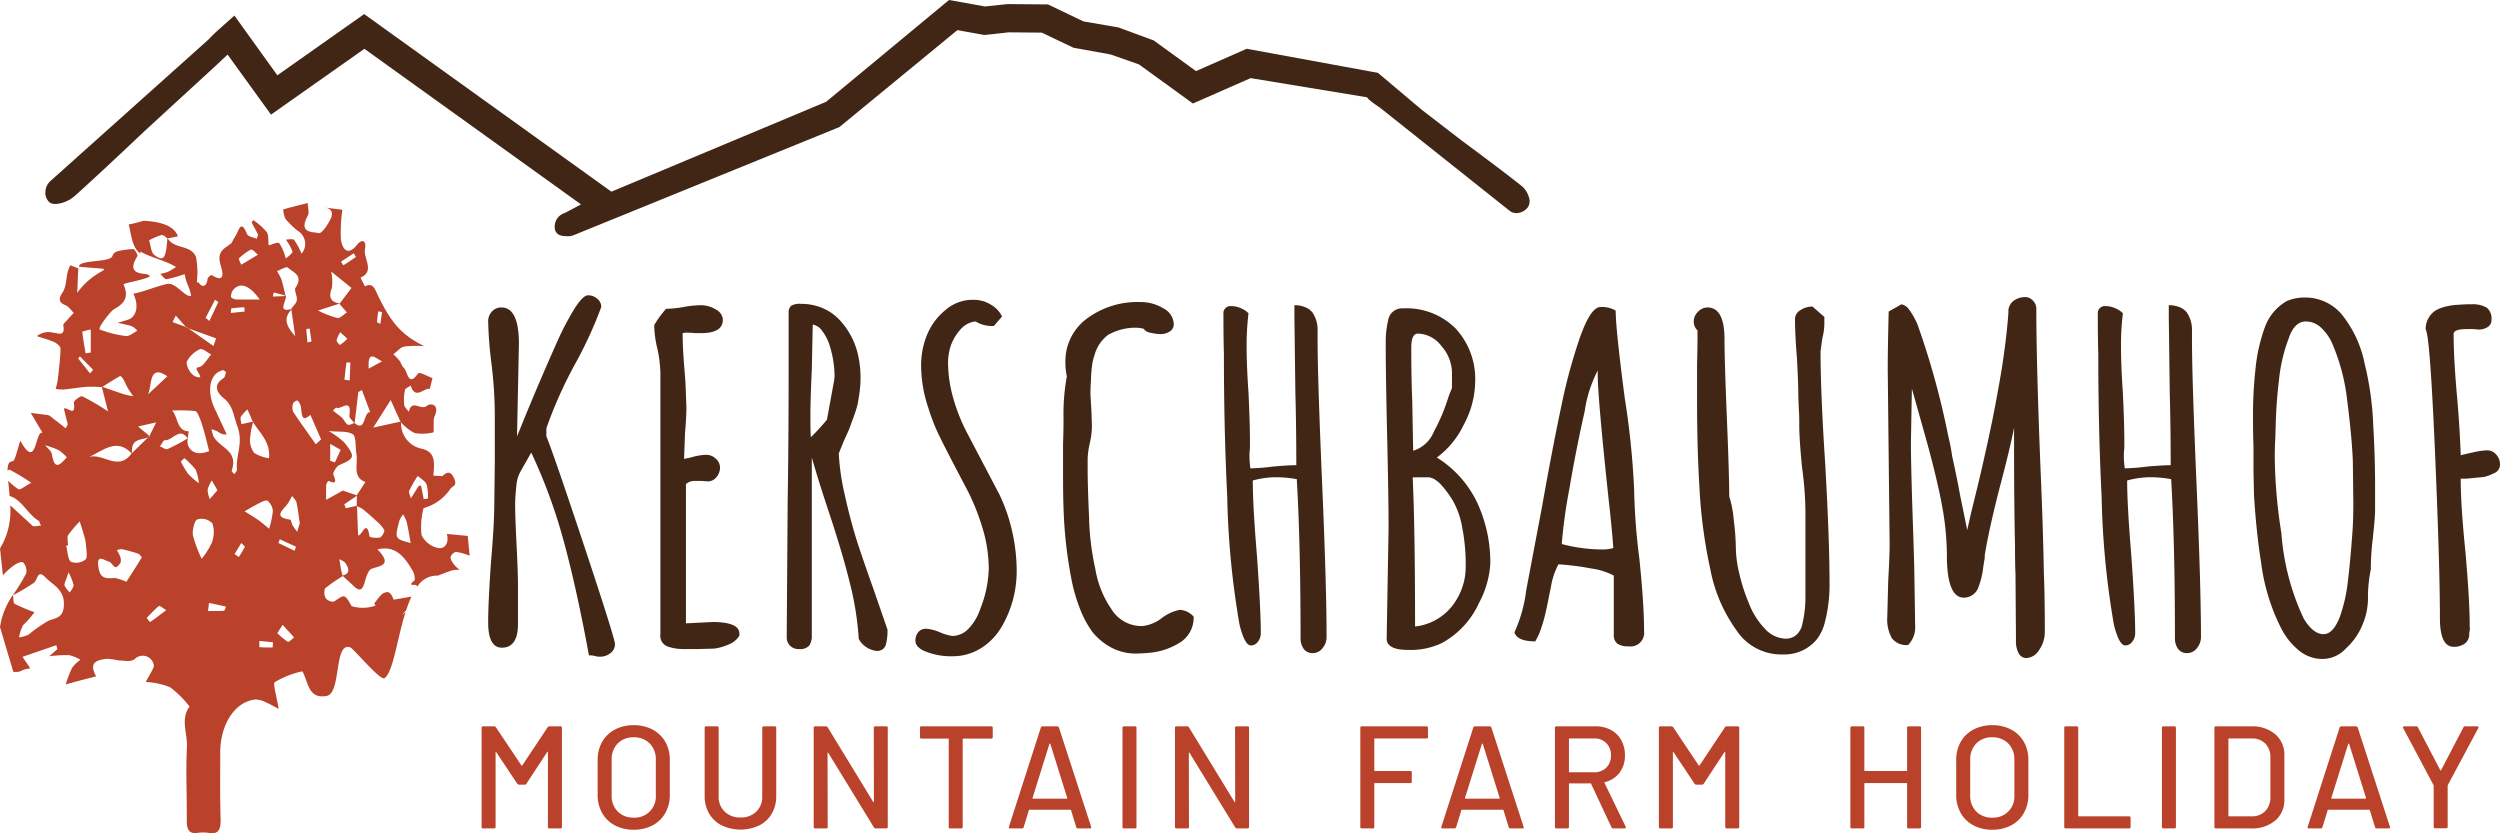
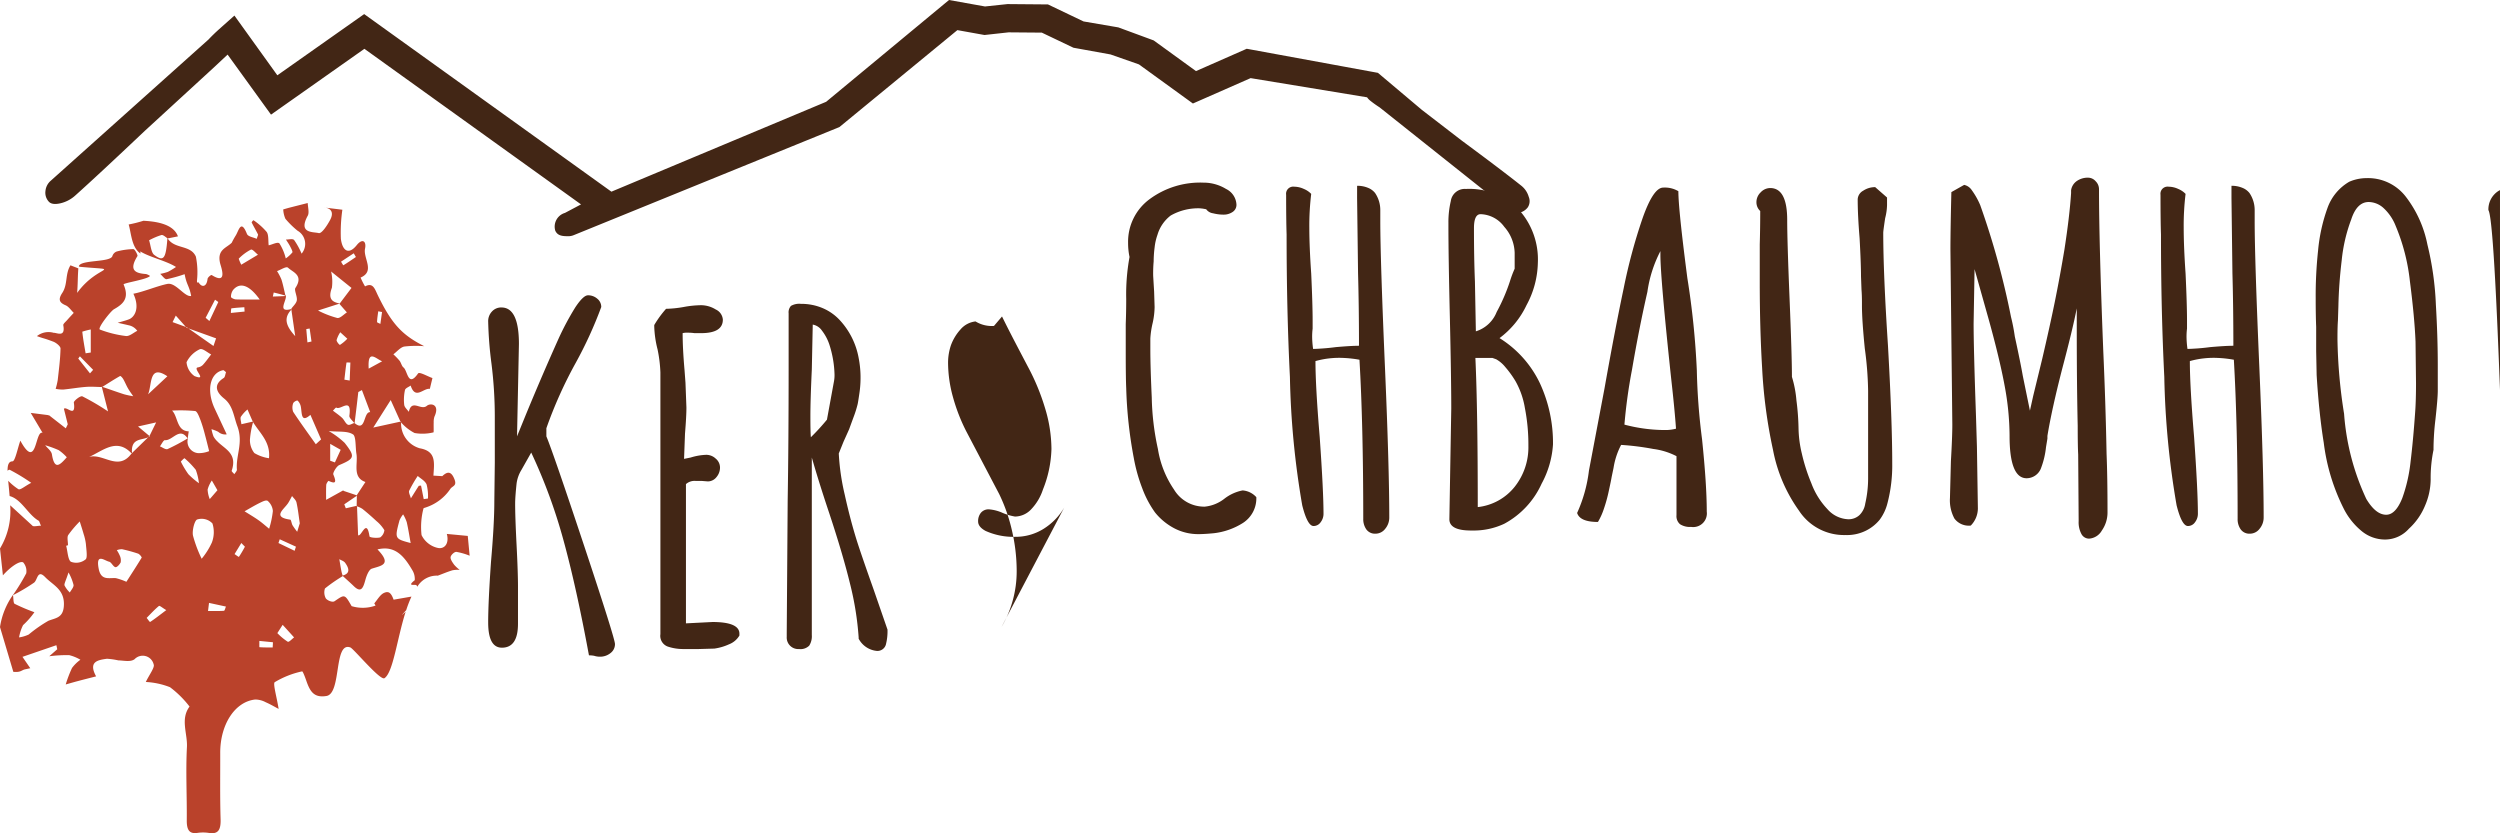
<svg xmlns="http://www.w3.org/2000/svg" id="Ebene_1" data-name="Ebene 1" viewBox="0 0 188.625 62.865">
  <defs>
    <clipPath id="clip-path" transform="translate(-0.97 -0.265)">
      <rect x="0.97" y="0.265" width="188.624" height="62.866" fill="none" />
    </clipPath>
  </defs>
  <g clip-path="url(#clip-path)">
-     <path d="M43.258,62.769a.097.097,0,0,0,.11-.11v-7.48a.097.097,0,0,0-.11-.11h-.836a.165.165,0,0,0-.132.066l-1.914,2.882a.049.049,0,0,1-.033.011.045.045,0,0,1-.033-.011l-1.925-2.882a.15.15,0,0,0-.132-.066h-.836a.097.097,0,0,0-.11.11v7.48a.097.097,0,0,0,.11.11h.836a.097.097,0,0,0,.11-.11v-5.61a.044.044,0,0,1,.022-.044c.014-.008.025,0,.033.022l1.584,2.376a.165.165,0,0,0,.132.066h.418a.15.15,0,0,0,.132-.066l1.573-2.398c.007-.022.018-.03.033-.022a.045.045,0,0,1,.022.043v5.633a.097.097,0,0,0,.11.11Zm7.194-2.497a1.587,1.587,0,0,1-1.672,1.683,1.618,1.618,0,0,1-1.205-.462,1.663,1.663,0,0,1-.456-1.221v-2.673a1.697,1.697,0,0,1,.456-1.238,1.606,1.606,0,0,1,1.205-.467,1.625,1.625,0,0,1,1.21.467,1.685,1.685,0,0,1,.462,1.238Zm.715,1.336a2.745,2.745,0,0,0,.341-1.38v-2.618a2.715,2.715,0,0,0-.341-1.375,2.378,2.378,0,0,0-.957-.924,2.986,2.986,0,0,0-1.43-.33,2.955,2.955,0,0,0-1.419.33,2.366,2.366,0,0,0-.957.924,2.705,2.705,0,0,0-.341,1.375v2.618a2.737,2.737,0,0,0,.341,1.38,2.355,2.355,0,0,0,.957.93,2.955,2.955,0,0,0,1.419.33,2.997,2.997,0,0,0,1.43-.33,2.367,2.367,0,0,0,.957-.93m8.035.044a2.586,2.586,0,0,0,.335-1.325v-5.148a.097.097,0,0,0-.11-.11h-.836a.097.097,0,0,0-.11.11v5.17a1.538,1.538,0,0,1-.451,1.155,1.628,1.628,0,0,1-1.188.44,1.648,1.648,0,0,1-1.193-.44,1.539,1.539,0,0,1-.457-1.155v-5.17a.096.096,0,0,0-.109-.11h-.837a.097.097,0,0,0-.11.11v5.148a2.56,2.56,0,0,0,.341,1.325,2.306,2.306,0,0,0,.952.891,3.339,3.339,0,0,0,2.827,0,2.267,2.267,0,0,0,.946-.891m8.75,1.007v-7.48a.097.097,0,0,0-.11-.11h-.836a.097.097,0,0,0-.11.11l.011,5.577c0,.022-.007.035-.021.038-.015.004-.026-.005-.034-.027l-3.431-5.621a.159.159,0,0,0-.132-.077h-.815a.097.097,0,0,0-.11.11v7.48a.098.098,0,0,0,.11.11h.837a.097.097,0,0,0,.109-.11l-.011-5.577c0-.022.008-.035.022-.039.015-.003.026.006.034.028l3.442,5.621a.162.162,0,0,0,.133.077h.803a.096.096,0,0,0,.109-.11m7.81-6.666a.098.098,0,0,0,.11-.11v-.704a.097.097,0,0,0-.11-.11h-5.269a.097.097,0,0,0-.11.11v.704a.097.097,0,0,0,.11.11h2.013a.039.039,0,0,1,.044.044v6.622a.097.097,0,0,0,.11.11h.836a.097.097,0,0,0,.11-.11v-6.622a.039.039,0,0,1,.044-.044Zm5.731,4.477a.03.03,0,0,1-.005.038.054.054,0,0,1-.039.017h-2.53a.053.053,0,0,1-.038-.017.03.03,0,0,1-.006-.038l1.276-4.081a.035.035,0,0,1,.033-.022.034.034,0,0,1,.033.022Zm1.716,2.299c.066,0,.099-.026.099-.077l-.011-.044-2.431-7.492a.128.128,0,0,0-.132-.087h-1.1a.128.128,0,0,0-.132.088l-2.409,7.491c-.022.08.008.121.088.121h.891a.129.129,0,0,0,.132-.088l.396-1.287a.043.043,0,0,1,.044-.033h3.091a.042.042,0,0,1,.044.033l.396,1.287a.129.129,0,0,0,.132.088Zm3.509-.11v-7.48a.097.097,0,0,0-.11-.11h-.836a.097.097,0,0,0-.11.11v7.48a.097.097,0,0,0,.11.11h.836a.097.097,0,0,0,.11-.11m8.492,0v-7.48a.097.097,0,0,0-.11-.11h-.836a.097.097,0,0,0-.11.11l.011,5.577c0,.022-.007.035-.022.038q-.022.006-.033-.027l-3.432-5.621a.159.159,0,0,0-.132-.077h-.814a.097.097,0,0,0-.11.11v7.48a.097.097,0,0,0,.11.11h.836a.098.098,0,0,0,.11-.11l-.011-5.577c0-.022.007-.035.022-.039.015-.003.026.006.033.028l3.443,5.621a.161.161,0,0,0,.132.077h.803a.097.097,0,0,0,.11-.11m13.39-6.677a.097.097,0,0,0,.11-.11v-.693a.097.097,0,0,0-.11-.11h-4.884a.097.097,0,0,0-.11.11v7.48a.097.097,0,0,0,.11.11h.836a.097.097,0,0,0,.11-.11v-3.267a.039.039,0,0,1,.044-.044h2.673a.097.097,0,0,0,.11-.11v-.693a.097.097,0,0,0-.11-.11h-2.673a.039.039,0,0,1-.044-.044v-2.365a.039.039,0,0,1,.044-.044Zm5.522,4.488a.03.03,0,0,1-.006.038.052.052,0,0,1-.038.017h-2.53a.054.054,0,0,1-.039-.017.03.03,0,0,1-.005-.038l1.276-4.081a.036.036,0,0,1,.066,0Zm1.716,2.299c.066,0,.099-.026.099-.077l-.011-.044-2.431-7.492a.128.128,0,0,0-.132-.087h-1.1a.128.128,0,0,0-.132.087l-2.409,7.492c-.022.08.007.121.088.121h.891a.129.129,0,0,0,.132-.088l.396-1.287a.043.043,0,0,1,.044-.033h3.091a.042.042,0,0,1,.044.033l.396,1.287a.129.129,0,0,0,.132.088Zm5.39-4.235h-1.837a.039.039,0,0,1-.044-.044v-2.464c0-.03.014-.045.044-.044h1.837a1.211,1.211,0,0,1,1.287,1.287,1.233,1.233,0,0,1-.352.918,1.277,1.277,0,0,1-.935.347m2.321,4.235c.058,0,.088-.026.088-.077a.125.125,0,0,0-.011-.055l-1.595-3.3c-.015-.022-.008-.041.022-.055a1.973,1.973,0,0,0,1.116-.721,2.102,2.102,0,0,0,.402-1.303,2.319,2.319,0,0,0-.275-1.144,1.945,1.945,0,0,0-.776-.771,2.371,2.371,0,0,0-1.16-.274h-2.959a.097.097,0,0,0-.11.11v7.48a.097.097,0,0,0,.11.11h.836a.098.098,0,0,0,.11-.11v-3.245a.038.038,0,0,1,.044-.044h1.584a.044.044,0,0,1,.044.033l1.54,3.289a.121.121,0,0,0,.121.077Zm8.536,0a.097.097,0,0,0,.11-.11v-7.48a.097.097,0,0,0-.11-.11h-.836a.165.165,0,0,0-.132.066l-1.914,2.882a.049.049,0,0,1-.033.011.045.045,0,0,1-.033-.011l-1.925-2.882a.15.15,0,0,0-.132-.066h-.836a.097.097,0,0,0-.11.11v7.48a.097.097,0,0,0,.11.11h.836a.097.097,0,0,0,.11-.11v-5.61a.044.044,0,0,1,.022-.044c.014-.008.025,0,.033.022l1.584,2.376a.165.165,0,0,0,.132.066h.418a.15.15,0,0,0,.132-.066l1.573-2.398c.007-.022.018-.03.033-.022a.045.045,0,0,1,.022.044v5.632a.097.097,0,0,0,.11.11Zm13.72,0a.097.097,0,0,0,.11-.11v-7.48a.097.097,0,0,0-.11-.11h-.836a.097.097,0,0,0-.11.11v3.212a.039.039,0,0,1-.044.044H141.68a.039.039,0,0,1-.044-.044v-3.212a.097.097,0,0,0-.11-.11h-.836a.097.097,0,0,0-.11.11v7.48a.097.097,0,0,0,.11.11h.836a.097.097,0,0,0,.11-.11v-3.267a.039.039,0,0,1,.044-.044h3.135a.039.039,0,0,1,.044.044v3.267a.097.097,0,0,0,.11.11Zm7.15-2.497a1.587,1.587,0,0,1-1.672,1.683,1.619,1.619,0,0,1-1.205-.462,1.664,1.664,0,0,1-.456-1.221v-2.673a1.697,1.697,0,0,1,.456-1.238,1.607,1.607,0,0,1,1.205-.467,1.629,1.629,0,0,1,1.21.467,1.685,1.685,0,0,1,.462,1.238Zm.715,1.336a2.745,2.745,0,0,0,.341-1.38v-2.618a2.715,2.715,0,0,0-.341-1.375,2.379,2.379,0,0,0-.957-.924,2.986,2.986,0,0,0-1.43-.33,2.955,2.955,0,0,0-1.419.33,2.366,2.366,0,0,0-.957.924,2.705,2.705,0,0,0-.341,1.375v2.618a2.734,2.734,0,0,0,.341,1.38,2.346,2.346,0,0,0,.957.929,2.944,2.944,0,0,0,1.419.331,2.986,2.986,0,0,0,1.43-.33,2.367,2.367,0,0,0,.957-.93m7.942,1.161a.098.098,0,0,0,.11-.111v-.692a.097.097,0,0,0-.11-.11h-3.795a.039.039,0,0,1-.044-.044v-6.633a.097.097,0,0,0-.11-.11h-.836a.097.097,0,0,0-.11.11v7.48a.096.096,0,0,0,.11.109Zm3.421,0a.097.097,0,0,0,.11-.11v-7.48a.097.097,0,0,0-.11-.11h-.836a.097.097,0,0,0-.11.11v7.48a.097.097,0,0,0,.11.11Zm7.238-2.354a1.482,1.482,0,0,1-.391,1.05,1.355,1.355,0,0,1-1.017.391h-1.716a.039.039,0,0,1-.044-.044v-5.786a.038.038,0,0,1,.044-.044h1.716a1.369,1.369,0,0,1,1.028.39,1.446,1.446,0,0,1,.38,1.051Zm.374,1.754a2.027,2.027,0,0,0,.682-1.6v-3.3a2.028,2.028,0,0,0-.682-1.601,2.666,2.666,0,0,0-1.826-.599h-2.663a.096.096,0,0,0-.109.11l-.001,7.479a.099.099,0,0,0,.111.111h2.662a2.672,2.672,0,0,0,1.826-.6m6.842-1.699a.03.03,0,0,1-.006.038.053.053,0,0,1-.038.017h-2.53a.054.054,0,0,1-.039-.017.029.029,0,0,1-.005-.038l1.276-4.081a.034.034,0,0,1,.033-.022.036.036,0,0,1,.033.022Zm1.716,2.298c.066,0,.098-.025.099-.076l-.011-.044-2.431-7.492a.128.128,0,0,0-.132-.087h-1.1a.128.128,0,0,0-.132.087l-2.409,7.492c-.022.08.007.121.088.121h.891a.13.13,0,0,0,.132-.088l.396-1.287a.043.043,0,0,1,.044-.033h3.091a.044.044,0,0,1,.044.033l.396,1.287a.13.13,0,0,0,.132.088Zm6.759-7.661a.093.093,0,0,0-.082-.038h-.913a.128.128,0,0,0-.132.077l-1.683,3.223a.038.038,0,0,1-.033.022.036.036,0,0,1-.033-.022l-1.683-3.223a.128.128,0,0,0-.132-.077h-.902c-.059,0-.089.025-.089.077a.115.115,0,0,0,.012.055l2.288,4.301a.087.087,0,0,1,.011.055v3.091a.097.097,0,0,0,.11.11h.835a.098.098,0,0,0,.111-.11l-.001-3.091c.001-.03.004-.048.011-.055l2.3-4.301a.082.082,0,0,0,.005-.094" transform="translate(-0.97 -0.265)" fill="#ba422b" />
    <path d="M116.243,15.907a.847.847,0,0,0,.071-.789,1.659,1.659,0,0,0-.576-.853q-1.421-1.131-4.461-3.379l-3.028-2.332-3.314-2.793-9.9-1.817-3.828,1.685-3.193-2.315-2.665-.982-2.627-.45-2.683-1.283-3.051-.026-1.699.18-2.716-.488-9.271,7.681-16.201,6.781-18.654-13.399-6.552,4.618-3.238-4.506s-1.01.898-1.149,1.023q-.45.402-.799.776l-.829.742-11.087,9.926a1.162,1.162,0,0,0-.394.774.986.986,0,0,0,.253.798q.242.266.866.127a2.506,2.506,0,0,0,1.144-.602q1.726-1.545,5.229-4.862l5.259-4.828.993-.93,3.275,4.53,7.046-4.966,16.344,11.739-1.214.643a1.079,1.079,0,0,0-.731,1.333c.177.407.565.422.981.425a1.069,1.069,0,0,0,.419-.083l20.04-8.152,8.901-7.315,2.046.368,1.82-.2,2.505.021,2.387,1.14,2.797.506,2.144.751,4.072,2.951,4.354-1.915,8.787,1.447a1.176,1.176,0,0,0,.237.252,8.065,8.065,0,0,0,.71.508l.682.543,9.128,7.261a.828.828,0,0,0,.69.154,1.096,1.096,0,0,0,.68-.418" transform="translate(-0.97 -0.265)" fill="#422615" />
    <path d="M32.56,36.931c-.199.309-.393.622-.589.935-.048-.195-.186-.448-.129-.575a10.361,10.361,0,0,1,.646-1.115c.231.208.546.361.668.637a3.519,3.519,0,0,1,.104,1.065c-.107.015-.214.03-.321.046-.067-.343-.135-.687-.201-1.022-.111.016-.163.006-.178.029m-.606,4.307c-1.207-.323-1.212-.325-.845-1.702a1.904,1.904,0,0,1,.276-.462,2.921,2.921,0,0,1,.274.587c.117.51.196,1.033.295,1.577m-5.279-7.034q-.217.475-.436.95c-.119-.043-.237-.085-.356-.127v-1.274q.396.227.792.451m3.296,6.062a.768.768,0,0,1-.315.547c-.265.066-.793.014-.807-.078-.215-1.425-.606.05-.861-.085-.027-.735-.054-1.459-.081-2.183l-.026-.013v-.026c-.273.063-.547.125-.82.188-.039-.1-.077-.201-.116-.301q.475-.323.95-.645l.001-.03q-.505-.171-1.012-.341l-.01-.04c-.458.254-.916.508-1.298.72,0-.261-.013-.694.009-1.125.006-.111.151-.318.178-.305.495.223.629.164.356-.484-.051-.123.245-.624.45-.711,1.16-.492,1.222-.627.406-1.674a6.295,6.295,0,0,0-1.202-.892c.788.08,1.393-.025,1.832.253.234.148.174.958.258,1.467.126.754-.324,1.778.679,2.124q-.323.493-.646.985v.023l.03.01-.031.02c-.004.253-.009.505-.014.758l.025-.006.001.045a1.714,1.714,0,0,1,.416.199c.36.29.712.598,1.055.918a2.726,2.726,0,0,1,.593.682m-1.184-12.187c-.089-1.484.499-.779,1.014-.554-.373.204-.67.366-1.014.554m1.008-4.272c-.042.299-.084.599-.126.898-.087-.049-.252-.102-.25-.146.008-.27.055-.537.089-.806.096.018.192.036.287.054m-.893,7.553c-.535-.027-.314,1.555-1.177.827l-.003.021c-.007-.009-.018-.02-.025-.029-.166.053-.361.192-.485.128-.172-.088-.27-.362-.429-.512-.216-.204-.461-.365-.694-.546.088-.082.221-.256.257-.231.312.224,1.184-.833.984.615-.021.154.224.36.367.546l.009-.004c.007.006.012.006.019.012.051-.415.103-.829.152-1.244.044-.366.085-.732.127-1.099.091-.049.182-.098.272-.147q.314.831.626,1.663m-1.078-11.704c-.315.213-.628.431-.95.627a1.921,1.921,0,0,1-.17-.277q.477-.315.955-.63c.055.093.11.186.165.28m-.711,7.969c.004-.023.191-.005.293-.006q-.025.679-.052,1.358c-.133-.023-.267-.045-.4-.067.049-.429.093-.859.159-1.285m-.488-1.341c-.045.022-.274-.258-.258-.362a2.158,2.158,0,0,1,.277-.588c.151.138.302.278.531.487a2.873,2.873,0,0,1-.55.463m.866-4.295c-.195.258-.541.715-.888,1.176l.006.001-.01.003-.018.024q.281.323.562.644c-.243.151-.501.452-.725.42a7.197,7.197,0,0,1-1.453-.564c.7-.224,1.167-.374,1.634-.524l.004-.004c-.585-.112-.9-.353-.591-1.19a3.432,3.432,0,0,0-.06-1.226c.479.386.95.766,1.539,1.24m-3.018,4.043c-.103.023-.205.045-.307.067-.029-.335-.059-.669-.087-1.004.084-.015.169-.029.254-.044.047.327.093.654.14.981m-.082,5.533q.402.928.805,1.855c-.133.12-.265.241-.398.362-.573-.811-1.159-1.611-1.708-2.446a.939.939,0,0,1-.003-.636c.033-.112.288-.252.343-.205a.877.877,0,0,1,.242.478c.087.49.002,1.228.719.592m-1.132-9.574c-.109.165.15.631.107.929-.035.237-.274.431-.421.645l.002.018c.019-.005.027-.003.046-.009-.018.019-.021.037-.039.055.084.582.169,1.17.289,1.997-.722-.783-.881-1.378-.289-1.997-.002-.014-.004-.031-.007-.046-1.133.305-.281-.695-.421-1.043-.007.006-.015.009-.022.016l.003.013-.015-.004c-.018.017-.037.039-.056.04-.293.015-.586.024-.88.035.024-.105.062-.305.069-.303.29.065.579.147.867.228l.012-.009c-.097-.4-.175-.809-.298-1.198a4.038,4.038,0,0,0-.334-.638c.285-.097.696-.385.832-.255.364.347,1.194.559.555,1.526m-1.994,12.848a3.013,3.013,0,0,1-1.105-.392,1.569,1.569,0,0,1-.332-1.014,6.689,6.689,0,0,1,.235-1.317l-.011-.016-.011-.025c-.286.066-.572.131-.858.197-.018-.192-.105-.435-.038-.562a2.674,2.674,0,0,1,.498-.55q.2.458.398.915l.033-.007c-.004.016-.008.032-.011.048.521.84,1.331,1.511,1.202,2.723m-.7-11.975c-.622,0-1.211.012-1.799-.009-.131-.005-.368-.12-.368-.189a.873.873,0,0,1,.165-.53c.53-.619,1.247-.339,2.002.728m-.131-3.381c-.392.235-.785.47-1.26.754a3.083,3.083,0,0,1-.193-.454,3.591,3.591,0,0,1,.916-.683c.126-.053.355.245.537.383m-2.042,4.394a1.795,1.795,0,0,1,.029-.344c.326-.047.655-.065.984-.089.006.109.013.219.019.329q-.516.051-1.032.104m-.368,4.465c-.053.149-.073.377-.167.437-.872.548-.499,1.138.024,1.556.669.536.714,1.325.998,2.088.467,1.252-.125,2.201-.034,3.271.01.107-.125.232-.193.349-.071-.087-.217-.211-.202-.256.448-1.313-.504-1.626-1.073-2.213a1.509,1.509,0,0,1-.298-.38,3.341,3.341,0,0,1-.153-.548,3.164,3.164,0,0,1,.508.198.794.794,0,0,0,.642.193q-.455-.972-.908-1.944c-.643-1.378-.353-2.703.638-2.897.051-.01.115.074.218.146m-.582-5.291q-.336.719-.674,1.436c-.094-.082-.189-.164-.283-.245q.355-.682.71-1.364c.082.058.165.115.247.173m-.169,2.743c-.065.192-.131.384-.196.576q-.947-.664-1.894-1.329c-.046-.016-.091-.033-.138-.05l-.051-.058q-.502-.183-1.003-.365c.081-.164.161-.328.242-.492q.381.428.761.857c.024.009.049.017.073.026.039.028.078.055.116.082q1.046.377,2.09.753m-1.625,2.848a1.423,1.423,0,0,1-.604-1.046,2.094,2.094,0,0,1,.997-.978c.204-.1.567.243.862.389-.207.266-.403.548-.628.792a.669.669,0,0,1-.38.187c-.419.064.777,1.054-.247.656m-.439,4.166c-.921-.015-.807-1.131-1.256-1.564a11.641,11.641,0,0,1,1.739.033c.161.025.308.437.411.7a10.931,10.931,0,0,1,.333,1.095c.111.408.21.821.314,1.231a2.115,2.115,0,0,1-.817.152.874.874,0,0,1-.779-1.126l-.021.012-.002.01-.005-.006a16.527,16.527,0,0,1-1.506.801c-.156.066-.387-.128-.584-.203.128-.164.265-.477.382-.467.578.05,1.101-1.041,1.708-.131l.007-.004c.025-.178.051-.355.076-.533m-1.612-4.152c-.5.468-.978.915-1.457,1.362.314-.703.043-2.315,1.457-1.362m-1.351,4.507c-.258-.216-.517-.433-.861-.721.443-.099.905-.203,1.366-.307q-.251.513-.502,1.025l-.003.003.031.026a.696.696,0,0,1-.124.065q-.612.597-1.224,1.193a.561.561,0,0,0,0,.058c-.01-.012-.021-.017-.031-.028-1.015,1.392-2.151-.054-3.211.269,1.056-.474,2.093-1.472,3.211-.269l.001-.001.03-.029c-.091-1.141.713-.949,1.224-1.193.031-.03.062-.061.093-.091m-4.815,9.306a1.114,1.114,0,0,1-1.107.182c-.23-.139-.249-.784-.362-1.205.046-.015.092-.029.138-.044,0-.261-.086-.601.018-.768a8.197,8.197,0,0,1,.869-1.026c.098.315.202.628.292.946a3.938,3.938,0,0,1,.172.754c.029.401.135,1.036-.02,1.161m-1.422-7.703c-.506.573-.922,1.024-1.122-.219-.042-.26-.332-.461-.508-.689a7.885,7.885,0,0,1,1.021.372,3.482,3.482,0,0,1,.609.536m.13,8.69a3.672,3.672,0,0,1,.382.951c.006.183-.181.375-.283.563a1.956,1.956,0,0,1-.398-.53c-.043-.128.095-.345.299-.984m3.064-.811c.172.039.298.369.472.412.113.028.317-.191.399-.359a.843.843,0,0,0-.059-.496,2.461,2.461,0,0,0-.231-.425,1.032,1.032,0,0,1,.395-.074,11.453,11.453,0,0,1,1.23.34.681.681,0,0,1,.256.288c-.392.644-.801,1.273-1.159,1.83a4.661,4.661,0,0,0-.794-.275c-.509-.042-1.117.212-1.295-.706-.238-1.22.438-.614.786-.535m2.832,4.241c.304-.306.597-.631.923-.899.061-.05.255.136.557.31-.506.382-.853.656-1.216.894-.033.021-.173-.198-.264-.305m2.582-11.79c-.006-.011.251-.28.279-.255a6.585,6.585,0,0,1,.845.872,4.128,4.128,0,0,1,.238,1.011,6.022,6.022,0,0,1-.794-.678,6.778,6.778,0,0,1-.568-.95m2.179,2.826a2.238,2.238,0,0,1-.162-.72,2.312,2.312,0,0,1,.319-.683c.117.204.234.407.422.734-.249.289-.414.479-.579.669m-.948,1.538a1.122,1.122,0,0,1,1.15.298,2.173,2.173,0,0,1-.043,1.44,5.401,5.401,0,0,1-.769,1.224,9.644,9.644,0,0,1-.657-1.753c-.073-.376.118-1.136.319-1.209m.818,6.904c.025-.203.05-.407.075-.61q.639.138,1.278.277c-.05.111-.095.314-.15.318-.4.027-.802.015-1.203.015m2.002-4.292q.255-.418.511-.837c.09.093.18.185.27.278a8.569,8.569,0,0,1-.451.764c-.019.026-.216-.132-.33-.205m.754-3.23c.398-.223.771-.45,1.156-.638.192-.094.477-.24.595-.143a1.13,1.13,0,0,1,.385.758,7.045,7.045,0,0,1-.281,1.34c-.266-.216-.525-.449-.801-.644-.33-.233-.676-.434-1.054-.673m1.117,9.78c.342.034.683.068,1.025.101-.007.131-.013.262-.02.393-.334,0-.668.004-1.001-.021-.009-.001-.003-.308-.004-.473m1.357-.589c.104-.161.208-.324.401-.625.334.368.598.659.862.95-.164.117-.378.376-.483.323a4.363,4.363,0,0,1-.78-.648m1.302-6.21q-.609-.294-1.219-.587c.033-.095.065-.189.097-.283q.611.279,1.223.558c-.034.104-.068.208-.101.312m.195-1.436a5.868,5.868,0,0,1-.349-.486c-.077-.133-.105-.419-.175-.428-1.406-.198-.455-.782-.152-1.264.105-.166.193-.346.288-.52.116.161.294.302.335.487.111.493.164,1.005.248,1.572-.057.189-.126.414-.195.639m-15.396-12.218-.237.267q-.443-.559-.885-1.117c.041-.057.083-.113.124-.17q.499.511.998,1.02m-.179-1.305c-.13.019-.259.038-.389.058-.092-.543-.194-1.084-.249-1.632a5.329,5.329,0,0,1,.638-.166Zm26.865,13.686c.2.738-.189,1.155-.667,1.059a1.794,1.794,0,0,1-1.24-.972,5.505,5.505,0,0,1,.145-2.006c.004-.039.127-.058.195-.087a3.574,3.574,0,0,0,1.825-1.38c.159-.248.523-.216.318-.739-.244-.622-.534-.6-.918-.235q-.333-.019-.668-.039c.053-.965.239-1.837-1.036-2.064a1.945,1.945,0,0,1-1.405-1.95c-.012-.01-.023-.023-.035-.033l-.013-.027c-.599.131-1.202.263-2.051.448.564-.891.89-1.405,1.316-2.076.233.516.484,1.071.735,1.628.013-.003.026-.006.038-.008-.002.025.011.043.01.068a3.481,3.481,0,0,0,1.017.799,3.474,3.474,0,0,0,1.428-.049c.027-.004.004-.49.015-.75a1.277,1.277,0,0,1,.058-.441c.435-.942-.308-1.039-.572-.812-.449.388-1.137-.551-1.363.454-.122-.176-.325-.338-.347-.531a3.424,3.424,0,0,1,.057-1.111c.034-.149.28-.229.429-.341.362,1.108.968.165,1.451.251l-.003-.003c.065-.271.13-.543.196-.814-.375-.128-.983-.493-1.086-.345-.765,1.095-.782-.212-1.101-.456-.132-.102-.178-.355-.293-.505a5.499,5.499,0,0,0-.468-.485c.273-.204.529-.528.821-.586a7.718,7.718,0,0,1,1.506-.027c-1.644-.834-2.43-1.637-3.498-3.838-.23-.475-.362-.998-.966-.673a5.709,5.709,0,0,1-.337-.666c1.116-.476.181-1.46.337-2.186.117-.543-.187-.809-.63-.258-.639.795-1.089.374-1.195-.491a11.96,11.96,0,0,1,.114-2.184q-.692-.084-1.384-.169c.528.041.761.371.465.93-.22.414-.641,1.06-.866,1.002-.425-.109-1.571.048-.824-1.319.12-.22.012-.62-.007-.95-.451.115-.902.228-1.353.344-.165.042-.329.092-.493.139a1.983,1.983,0,0,0,.164.707,6.66,6.66,0,0,0,.917.9,1.142,1.142,0,0,1,.304,1.73,5.45,5.45,0,0,0-.56-1.024c-.112-.131-.409-.034-.621-.04.105.169.221.331.313.51.077.148.212.402.172.462a2.557,2.557,0,0,1-.498.453,3.822,3.822,0,0,0-.476-1.132c-.129-.141-.533.083-.813.142-.043-.342.008-.78-.149-1.005a4.877,4.877,0,0,0-1-.89.492.492,0,0,0-.137.167c.154.307.327.599.48.906.021.043-.04.146-.097.334-.254-.121-.652-.159-.739-.376-.461-1.157-.62-.205-.858.146a6.04,6.04,0,0,0-.298.544v-.01c-.415.4-1.109.522-.866,1.542.062.262.61,1.666-.63.888-.055-.034-.305.172-.318.289-.062.594-.404.652-.631.33-.183-.259-.147.211-.169-.188a5.916,5.916,0,0,0-.081-1.824c-.402-.908-1.6-.543-2.127-1.371-.007-.004-.014-.011-.021-.015-.115,1.557-.284,1.791-.999,1.252-.228-.172-.261-.721-.383-1.098a5.102,5.102,0,0,1,.927-.395c.135-.03.301.142.455.241l.002-.014.019.029.774-.157c-.353-.99-1.806-1.134-2.621-1.178l.003.005a9.525,9.525,0,0,1-1.1.276c.199.667.211,1.72.891,2.194-.007-.105-.014-.184-.021-.167.685.437,1.96.708,2.701,1.179a5.485,5.485,0,0,1-.611.369,3.732,3.732,0,0,1-.581.152c.164.142.343.424.488.401a10.454,10.454,0,0,0,1.355-.379c.161.857.342.841.493,1.645-.486.104-1.155-1.034-1.789-.91-.742.146-1.827.605-2.571.741.524,1.124.063,1.779-.331,1.93-.279.106-.568.175-.852.261.273.062.547.122.819.187a1.042,1.042,0,0,1,.658.421c-.287.14-.585.422-.858.391a8.209,8.209,0,0,1-1.961-.487c-.213-.08.803-1.386,1.062-1.533.683-.388,1.18-.811.726-1.867-.05-.114,1.799-.378,1.993-.644a.919.919,0,0,0-.298-.144c-.792-.058-1.336-.26-.648-1.36.036-.057-.197-.52-.307-.521a5.288,5.288,0,0,0-1.267.182.541.541,0,0,0-.318.337c-.135.504-2.426.263-2.533.778l.005.006.024-.038c-.001.02-.004.044-.005.065,3.419.32,1.441-.226-.15,1.973.054-.709.04-1.216.088-1.848-.008-.009-.585-.225-.593-.234-.417.67-.189,1.433-.621,2.088-.333.504-.206.735.259.932.23.098.408.374.609.569-.166.181-.336.358-.498.544-.108.124-.31.289-.292.388.182.96-.504.55-.724.573a1.407,1.407,0,0,0-1.265.249c.648.233.435.116,1.259.427.207.088.526.34.522.509-.017.794-.121,1.587-.21,2.377a5.304,5.304,0,0,1-.157.665,2.852,2.852,0,0,0,.564.055c.576-.055,1.149-.158,1.726-.202.397-.031.797.004,1.196.011l-.007-.029c.015.005.031.01.047.016.442-.277.882-.562,1.333-.818.042-.024.179.126.237.225.131.225.23.477.36.703.12.209.263.398.396.596a6.698,6.698,0,0,1-.689-.146c-.549-.176-1.092-.372-1.637-.56l-.022.013h-.018c.162.64.325,1.279.467,1.839a18.674,18.674,0,0,0-1.933-1.135c-.157-.07-.665.349-.648.467.174,1.21-.543.246-.749.472q.145.583.29,1.167l-.147.306q-.637-.496-1.274-.993l.002.021a.667.667,0,0,0-.105-.032q-.634-.081-1.269-.16l.894,1.503c-.591-.213-.408,2.916-1.678.592-.2.555-.392,1.557-.592,1.56-.289.003-.374.273-.374.708.065-.052.125-.088.169-.069a14.484,14.484,0,0,1,1.618.982c-.511.264-.824.567-.973.477a4.464,4.464,0,0,1-.765-.633c.035.345.073.738.107,1.152.904.243,1.389,1.408,2.191,1.863.052.029.07.143.176.376-.273,0-.59.1-.658-.015l-1.666-1.527a5.457,5.457,0,0,1-.768,3.26l.219,2.028c.514-.582,1.23-1.117,1.528-.982a1.003,1.003,0,0,1,.234.826,14.54,14.54,0,0,1-.998,1.631l.002.017a14.019,14.019,0,0,0,1.584-.941c.271-.207.253-1.025.839-.418.605.625,1.515.943,1.406,2.221-.074.869-.639.862-1.162,1.073a10.368,10.368,0,0,0-1.487,1.038,2.586,2.586,0,0,1-.726.217,3.223,3.223,0,0,1,.302-.928,5.913,5.913,0,0,0,.855-.973,13.976,13.976,0,0,1-1.494-.635c-.1-.055-.085-.418-.117-.654l-.02.012.018-.029v-.006a5.646,5.646,0,0,0-.983,2.433l1.005,3.377c.593.055.604-.137.918-.195.092-.018.184-.04.361-.078l-.589-.858c.913-.313,1.736-.596,2.559-.879.022.103.044.205.065.307-.154.134-.307.269-.603.527a10.438,10.438,0,0,1,1.504-.084,3.147,3.147,0,0,1,.847.348,2.867,2.867,0,0,0-.633.62,9.058,9.058,0,0,0-.475,1.245c.301-.084.601-.172.903-.252.444-.119.89-.23,1.389-.359-.609-1.115.13-1.234.819-1.329a5.752,5.752,0,0,1,.855.122c.414.011.916.141,1.227-.086a.848.848,0,0,1,1.443.395c.097.22-.338.781-.593,1.321a5.834,5.834,0,0,1,1.822.393,7.531,7.531,0,0,1,1.477,1.463c-.709.949-.143,2.041-.197,3.056-.097,1.83.006,3.686-.012,5.524-.007.733.198,1.049.823.949a2.884,2.884,0,0,1,.87.009c.675.099.884-.232.859-1.04-.051-1.663-.024-3.341-.028-5.005-.005-2.146,1.109-3.864,2.645-4.026a1.711,1.711,0,0,1,.794.21c.341.146.667.341.968.499-.141-.891-.441-1.912-.295-2.016a6.745,6.745,0,0,1,2.064-.816c.056-.016.226.437.312.688.283.825.582,1.325,1.527,1.169,1.155-.19.532-4.131,1.805-3.661.243.09,2.259,2.528,2.572,2.319.659-.442.946-2.968,1.599-5.016-.619.587.039-.114.039-.114a9.25,9.25,0,0,1,.399-1.028l-1.349.235c-.214-.625-.449-.632-.723-.511-.286.126-.495.508-.731.786-.009.011.098.147.085.172a2.87,2.87,0,0,1-1.797.039c-.531-.925-.518-.896-1.289-.371-.149.101-.516-.036-.657-.211a.954.954,0,0,1-.066-.752,12.211,12.211,0,0,1,1.347-.934l-.001-.004c-.01-.009-.02-.018-.03-.028.009-.002.011-.007.019-.009a2.909,2.909,0,0,1-.092-.319c-.059-.304-.108-.61-.16-.916.149.09.34.137.441.278.297.409.402.804-.189.957l.011.037c.276.253.558.499.828.762.565.55.716.118.878-.476.086-.318.267-.77.478-.839.728-.237,1.55-.297.433-1.454,1.358-.337,2.048.567,2.658,1.616a1.269,1.269,0,0,1,.154.706c-.659.524.067.275.135.387.021.034.039.07.059.104a1.709,1.709,0,0,1,1.548-.834c.375-.14.737-.294,1.108-.406a2.199,2.199,0,0,1,.54-.032,2.602,2.602,0,0,1-.415-.383c-.123-.171-.3-.417-.27-.582.031-.169.292-.404.438-.39a4.888,4.888,0,0,1,.998.288c-.043-.456-.102-1.084-.141-1.493-.579-.055-1.079-.102-1.58-.15" transform="translate(-0.97 -0.265)" fill="#ba422b" />
-     <path d="M42.194,33.187v-.612a32.497,32.497,0,0,1,2.213-4.93,30.946,30.946,0,0,0,1.928-4.216.795.795,0,0,0-.303-.629,1.054,1.054,0,0,0-.697-.255q-.357,0-.964.918a20.986,20.986,0,0,0-1.285,2.414q-1.25,2.789-2.427,5.644l-.679,1.666.143-6.97q0-2.754-1.321-2.754a.936.936,0,0,0-.714.306,1.054,1.054,0,0,0-.285.748,29.408,29.408,0,0,0,.25,3.196,32.108,32.108,0,0,1,.249,3.91l.001,3.536-.036,2.924q0,1.7-.25,4.556-.215,3.095-.214,4.59,0,1.903,1.035,1.904,1.213,0,1.214-1.802v-2.788q0-1.087-.107-3.162-.108-2.107-.107-3.128,0-.475.107-1.496a2.587,2.587,0,0,1,.357-1.02l.749-1.326a40.581,40.581,0,0,1,2.428,6.596q.965,3.502,1.928,8.704a2.085,2.085,0,0,1,.393.034,1.412,1.412,0,0,0,.428.068,1.246,1.246,0,0,0,.803-.272.839.839,0,0,0,.339-.68q0-.408-2.32-7.395-2.322-6.987-2.856-8.279m14.565,15.028v-.136q0-.883-2.035-.884l-1.999.102v-10.506a.973.973,0,0,1,.749-.238h.465l.428.034a.825.825,0,0,0,.66-.323,1.112,1.112,0,0,0,.268-.731.873.873,0,0,0-.321-.663,1.042,1.042,0,0,0-.714-.289,4.467,4.467,0,0,0-1.178.204l-.5.102.071-1.904q.108-1.326.107-1.972l-.071-1.87-.071-.952q-.144-1.632-.143-2.788a1.292,1.292,0,0,1,.393-.034,3.296,3.296,0,0,1,.499.034h.5q1.643,0,1.642-1.02a.914.914,0,0,0-.535-.765,2.119,2.119,0,0,0-1.107-.323,7.576,7.576,0,0,0-1.321.136,8.458,8.458,0,0,1-1.321.136,7.734,7.734,0,0,0-.892,1.224v.102a7.797,7.797,0,0,0,.25,1.734,10.451,10.451,0,0,1,.214,1.734v19.754a.859.859,0,0,0,.607.952,3.674,3.674,0,0,0,1.178.17h1.107l1.178-.034a3.972,3.972,0,0,0,1.107-.323,1.558,1.558,0,0,0,.785-.663m7.176-19.686a2.505,2.505,0,0,1-.036.476l-.536,2.924a16.802,16.802,0,0,1-1.213,1.326q-.036-.373-.036-1.564,0-1.257.107-3.536l.071-3.4a1.068,1.068,0,0,1,.697.459,3.54,3.54,0,0,1,.553,1.037,8.002,8.002,0,0,1,.393,2.278m3.891,20.298a3.952,3.952,0,0,0,.107-.986v-.068l-1.035-2.992q-.93-2.618-1.286-3.74-.499-1.597-.91-3.468a17.244,17.244,0,0,1-.446-3.094l.357-.884.428-.952q.072-.204.322-.884a8.269,8.269,0,0,0,.321-1.02q.035-.17.125-.782a7.892,7.892,0,0,0,.089-1.122,7.684,7.684,0,0,0-.143-1.564,5.685,5.685,0,0,0-1.428-2.856,3.765,3.765,0,0,0-1.285-.901,4.112,4.112,0,0,0-1.642-.323,1.245,1.245,0,0,0-.75.153.715.715,0,0,0-.178.561v4.182q0,5.542-.072,9.962l-.071,9.996v.272a.868.868,0,0,0,.928.918.93.93,0,0,0,.768-.255,1.317,1.317,0,0,0,.196-.799v-13.396q.535,1.871,1.321,4.216,1.035,3.127,1.571,5.338a22.951,22.951,0,0,1,.642,4.012v.102a1.734,1.734,0,0,0,1.321.918.661.661,0,0,0,.75-.544m8.71-1.258a8.272,8.272,0,0,0,1.143-4.216,13.483,13.483,0,0,0-.357-3.06,12.745,12.745,0,0,0-.964-2.754l-2.499-4.76a13.595,13.595,0,0,1-.982-2.533,9.765,9.765,0,0,1-.375-2.635,4.111,4.111,0,0,1,.214-1.292,3.644,3.644,0,0,1,.732-1.207,1.745,1.745,0,0,1,1.125-.595,2.345,2.345,0,0,0,1.392.34l.607-.714a2.049,2.049,0,0,0-.857-.901,2.435,2.435,0,0,0-1.249-.357,3.158,3.158,0,0,0-2.214.816,4.683,4.683,0,0,0-1.339,1.836,6.045,6.045,0,0,0-.446,2.312,10.121,10.121,0,0,0,.536,3.162,14.627,14.627,0,0,0,.839,2.142q.481.986,1.374,2.686l.571,1.088a16.727,16.727,0,0,1,1.303,3.145,10.738,10.738,0,0,1,.482,3.077,8.771,8.771,0,0,1-.642,3.06,3.915,3.915,0,0,1-.875,1.479,1.697,1.697,0,0,1-1.232.561,4.212,4.212,0,0,1-.928-.272,3.088,3.088,0,0,0-1.035-.272.749.749,0,0,0-.607.255.995.995,0,0,0-.214.663q0,.408.571.714a5.118,5.118,0,0,0,2.213.442,4,4,0,0,0,2.142-.595,4.667,4.667,0,0,0,1.571-1.615m14.494-.782a1.545,1.545,0,0,0-1.035-.51,3.246,3.246,0,0,0-1.357.612,2.853,2.853,0,0,1-1.499.612,2.656,2.656,0,0,1-2.321-1.292,7.499,7.499,0,0,1-1.214-3.06,19.648,19.648,0,0,1-.464-3.876q-.106-2.312-.107-3.638v-.816a6.758,6.758,0,0,1,.179-1.19,5.903,5.903,0,0,0,.143-1.19l-.036-1.156-.072-1.19a10.313,10.313,0,0,1,.036-1.088,8.6,8.6,0,0,1,.072-1.054,4.079,4.079,0,0,1,.214-.952,2.837,2.837,0,0,1,.999-1.462,4.19,4.19,0,0,1,2.214-.544l.192.02.272.048a.755.755,0,0,0,.517.306,3.198,3.198,0,0,0,.768.102,1.198,1.198,0,0,0,.714-.204.637.637,0,0,0,.286-.544,1.384,1.384,0,0,0-.786-1.19,3.247,3.247,0,0,0-1.713-.476,6.407,6.407,0,0,0-4.07,1.258,3.99,3.99,0,0,0-1.607,3.298,5.072,5.072,0,0,0,.108,1.054,15.658,15.658,0,0,0-.25,3.162q0,.986-.036,1.904v2.142q0,1.903.036,2.686a33.029,33.029,0,0,0,.571,5.27,12.495,12.495,0,0,0,.642,2.295,7.634,7.634,0,0,0,.964,1.819,4.625,4.625,0,0,0,1.446,1.19,3.891,3.891,0,0,0,1.839.442q.429,0,1.142-.068a5.21,5.21,0,0,0,2.213-.782,2.206,2.206,0,0,0,1-1.938m9.728,2.38a1.314,1.314,0,0,0,.303-.85q0-3.74-.321-11.22-.357-8.262-.357-11.186v-.782a2.29,2.29,0,0,0-.393-1.292,1.29,1.29,0,0,0-.535-.391,2.069,2.069,0,0,0-.821-.153l-.001.918.072,5.678q.07,2.515.071,5.474-.571,0-1.749.102-.499.067-.999.102-.501.035-.714.034a7.033,7.033,0,0,1-.072-.884,5.005,5.005,0,0,1,.036-.646v-.612q0-1.191-.107-3.536-.142-2.04-.143-3.468a19.918,19.918,0,0,1,.143-2.55,1.62,1.62,0,0,0-.553-.374,1.775,1.775,0,0,0-.732-.17.539.539,0,0,0-.607.612q0,1.938.035,2.992,0,5.747.25,10.744a63.541,63.541,0,0,0,.929,9.69q.391,1.565.856,1.564a.645.645,0,0,0,.536-.289,1.033,1.033,0,0,0,.214-.629q0-1.7-.286-5.78-.321-3.841-.321-5.746a6.628,6.628,0,0,1,2.106-.238,8.924,8.924,0,0,1,1.214.136q.285,4.896.286,12.002a1.332,1.332,0,0,0,.232.799.8.8,0,0,0,.696.323.916.916,0,0,0,.732-.374m10.799-6.256a4.796,4.796,0,0,1-1.036,3.094,4.14,4.14,0,0,1-2.784,1.53q0-7.344-.179-11.254h1.285l.286.102a2.399,2.399,0,0,1,.678.578,7.472,7.472,0,0,1,.786,1.088,6.143,6.143,0,0,1,.696,1.989,14.392,14.392,0,0,1,.268,2.873m-2.392-10.098a2.474,2.474,0,0,1-1.571,1.462l-.071-3.774q-.073-1.767-.072-4.012,0-1.053.5-1.054a2.288,2.288,0,0,1,1.785.952,3.074,3.074,0,0,1,.785,1.972v1.19a8.518,8.518,0,0,0-.357.952,13.915,13.915,0,0,1-.999,2.312m3.391,12.954a7.134,7.134,0,0,0,.857-2.958,10.698,10.698,0,0,0-.982-4.607,8.11,8.11,0,0,0-3.052-3.417,6.615,6.615,0,0,0,2.035-2.482,6.993,6.993,0,0,0,.857-3.196,5.609,5.609,0,0,0-1.464-4.046,5.227,5.227,0,0,0-3.963-1.53,1.068,1.068,0,0,0-1.142.918,6.975,6.975,0,0,0-.179,1.632v.204q0,2.313.108,6.902.106,4.624.107,6.902l-.072,4.182-.071,4.182q0,.851,1.642.85h.143a5.408,5.408,0,0,0,2.356-.51,6.451,6.451,0,0,0,2.82-3.026m10.139-4.148a3.199,3.199,0,0,1-.714.102,12.059,12.059,0,0,1-3.178-.408,39.591,39.591,0,0,1,.572-4.148q.535-3.129,1.16-5.865a9.582,9.582,0,0,1,.982-3.077v.272q0,1.734.821,9.418.249,2.209.357,3.706m2.32,6.256q0-2.04-.357-5.474a47.981,47.981,0,0,1-.392-5.168,60.907,60.907,0,0,0-.714-6.97q-.679-5.202-.679-6.562a2.002,2.002,0,0,0-1.142-.272q-.75,0-1.571,2.346a41.514,41.514,0,0,0-1.41,5.236q-.661,3.127-1.446,7.548l-1.178,6.222a10.827,10.827,0,0,1-.892,3.196q.213.679,1.57.68a4.926,4.926,0,0,0,.429-.935,11.398,11.398,0,0,0,.392-1.411q.178-.816.215-1.054l.142-.68a5.556,5.556,0,0,1,.572-1.734,19.727,19.727,0,0,1,2.427.306,5.257,5.257,0,0,1,1.75.544v4.454a.8.8,0,0,0,.267.68,1.389,1.389,0,0,0,.839.204,1.031,1.031,0,0,0,1.178-1.156m13.637-.646a11.28,11.28,0,0,0,.357-2.992q0-3.162-.321-8.874-.357-5.44-.357-8.534,0-.135.143-1.088a4.285,4.285,0,0,0,.143-.986v-.578l-.893-.782a1.613,1.613,0,0,0-.91.272.777.777,0,0,0-.411.646q0,1.191.143,2.924.106,1.938.107,2.89l.036.986q.035.441.035.986v.238q0,1.088.215,3.23a26.031,26.031,0,0,1,.25,3.196v6.63a8.494,8.494,0,0,1-.215,1.87,1.52,1.52,0,0,1-.446.884,1.206,1.206,0,0,1-.839.306,2.202,2.202,0,0,1-1.571-.765,5.727,5.727,0,0,1-1.213-1.955,13.651,13.651,0,0,1-.714-2.227,8.65,8.65,0,0,1-.25-1.853,18.825,18.825,0,0,0-.161-2.176,8.323,8.323,0,0,0-.339-1.768q0-1.565-.179-5.916-.178-4.351-.178-5.916,0-2.413-1.285-2.414a.988.988,0,0,0-.714.323,1.014,1.014,0,0,0-.322.731.898.898,0,0,0,.286.68q0,1.326-.036,2.516v2.822q0,3.501.179,6.494a38.005,38.005,0,0,0,.821,6.188,11.549,11.549,0,0,0,1.963,4.59,4.052,4.052,0,0,0,3.499,1.836,3.203,3.203,0,0,0,1.571-.34,3.148,3.148,0,0,0,1.017-.816,3.53,3.53,0,0,0,.589-1.258m16.172,2.074a2.369,2.369,0,0,0,.428-1.394q0-2.652-.071-4.386-.072-3.808-.25-7.786-.321-8.126-.321-12.206a.849.849,0,0,0-.25-.578.759.759,0,0,0-.571-.272,1.434,1.434,0,0,0-.857.255,1.027,1.027,0,0,0-.429.697l.001.204q-.108,1.701-.5,4.25-.358,2.142-.732,3.978-.375,1.836-.946,4.284l-.679,2.788-.249,1.122-.536-2.618q-.178-1.02-.607-2.992a13.692,13.692,0,0,0-.285-1.462,60.05,60.05,0,0,0-2.321-8.432,5.688,5.688,0,0,0-.643-1.139.919.919,0,0,0-.571-.391l-.964.544q-.072,2.925-.071,4.386l.071,6.596.072,6.562q0,.918-.107,2.754l-.072,2.788a2.882,2.882,0,0,0,.339,1.547,1.353,1.353,0,0,0,1.232.527,1.86,1.86,0,0,0,.536-1.292l-.072-4.658-.071-2.312q-.18-5.169-.179-7.004l.072-4.08,1.071,3.808q.821,2.958,1.196,4.981a20.846,20.846,0,0,1,.374,3.791q0,3.195,1.286,3.196a1.17,1.17,0,0,0,1.106-.816,6.169,6.169,0,0,0,.357-1.53l.107-.646v-.204q.322-1.972,1.107-5.032.785-2.958,1.107-4.59v1.734q0,3.978.071,7.14,0,1.496.036,2.142l.036,5.032a1.86,1.86,0,0,0,.214.986.651.651,0,0,0,.571.34,1.197,1.197,0,0,0,.964-.612m11.905-.136a1.317,1.317,0,0,0,.304-.85q0-3.74-.321-11.22-.358-8.262-.357-11.186v-.782a2.298,2.298,0,0,0-.393-1.292,1.29,1.29,0,0,0-.535-.391,2.078,2.078,0,0,0-.822-.153v.918l.072,5.678q.07,2.515.071,5.474-.571,0-1.749.102-.501.067-1,.102c-.333.022-.571.034-.714.034a7.014,7.014,0,0,1-.071-.884,4.994,4.994,0,0,1,.036-.646v-.612q0-1.191-.108-3.536-.142-2.04-.142-3.468a19.932,19.932,0,0,1,.142-2.55,1.62,1.62,0,0,0-.553-.374,1.771,1.771,0,0,0-.732-.17.539.539,0,0,0-.607.612q0,1.938.036,2.992,0,5.747.25,10.744a63.62,63.62,0,0,0,.928,9.69q.393,1.565.857,1.564a.642.642,0,0,0,.535-.289,1.034,1.034,0,0,0,.215-.629q0-1.7-.286-5.78-.321-3.843-.321-5.746a6.628,6.628,0,0,1,2.106-.238,8.924,8.924,0,0,1,1.214.136q.285,4.896.285,12.002a1.325,1.325,0,0,0,.233.799.8.8,0,0,0,.696.323.914.914,0,0,0,.731-.374m11.799-10.982q0,1.393-.071,2.278-.144,2.04-.34,3.655a11.75,11.75,0,0,1-.624,2.737q-.501,1.257-1.214,1.258-.786,0-1.5-1.19a18.24,18.24,0,0,1-1.678-6.426,38.93,38.93,0,0,1-.499-5.61v-.136q0-.816.035-1.292l.036-1.122q.034-1.632.25-3.434a12.11,12.11,0,0,1,.714-3.06q.429-1.326,1.321-1.326a1.697,1.697,0,0,1,1.142.476,3.62,3.62,0,0,1,.893,1.326,14.895,14.895,0,0,1,1.071,4.148q.355,2.754.428,4.59Zm1.464,2.754q.177-1.599.178-2.176v-1.938q0-2.142-.143-4.556a22.828,22.828,0,0,0-.642-4.556,8.632,8.632,0,0,0-1.607-3.57,3.593,3.593,0,0,0-2.999-1.428,3.283,3.283,0,0,0-1.285.272,3.734,3.734,0,0,0-1.642,1.972,12.896,12.896,0,0,0-.714,3.23,31.908,31.908,0,0,0-.179,3.604q0,1.259.036,2.142v1.836l.036,1.802q.178,2.89.535,5.1a15.165,15.165,0,0,0,1.535,5.032,5.234,5.234,0,0,0,1.357,1.666,2.776,2.776,0,0,0,1.749.612,2.418,2.418,0,0,0,1.785-.816,4.845,4.845,0,0,0,1.214-1.734,5.071,5.071,0,0,0,.428-1.972,10.364,10.364,0,0,1,.215-2.244v-.136a19.241,19.241,0,0,1,.143-2.142m6.354-10.846q-.251-2.856-.25-4.624,0-.373,1-.374h.499l.357.034a1.273,1.273,0,0,0,.714-.187.623.623,0,0,0,.286-.561,1.035,1.035,0,0,0-.357-.901,2.08,2.08,0,0,0-1.178-.255,7.358,7.358,0,0,0-.893.034,4.275,4.275,0,0,0-.946.119,2.882,2.882,0,0,0-.803.289,1.641,1.641,0,0,0-.785,1.462q.321.477.696,9.146.375,8.67.375,12.614,0,2.175,1.035,2.176a1.34,1.34,0,0,0,.857-.255.842.842,0,0,0,.321-.697c0-.204.069-.332.046-.423l-.01-.223q0-1.871-.321-5.542-.358-3.502-.358-5.542h.393c.5-.045.857-.08,1.071-.102a2.168,2.168,0,0,0,.696-.153c.179-.079.292-.13.34-.153a.699.699,0,0,0,.464-.68,1.076,1.076,0,0,0-.286-.731.88.88,0,0,0-.678-.323,5.372,5.372,0,0,0-1.053.153c-.464.102-.78.176-.946.221q-.072-2.142-.286-4.522" transform="translate(-0.97 -0.265)" fill="#422615" />
+     <path d="M42.194,33.187v-.612a32.497,32.497,0,0,1,2.213-4.93,30.946,30.946,0,0,0,1.928-4.216.795.795,0,0,0-.303-.629,1.054,1.054,0,0,0-.697-.255q-.357,0-.964.918a20.986,20.986,0,0,0-1.285,2.414q-1.25,2.789-2.427,5.644l-.679,1.666.143-6.97q0-2.754-1.321-2.754a.936.936,0,0,0-.714.306,1.054,1.054,0,0,0-.285.748,29.408,29.408,0,0,0,.25,3.196,32.108,32.108,0,0,1,.249,3.91l.001,3.536-.036,2.924q0,1.7-.25,4.556-.215,3.095-.214,4.59,0,1.903,1.035,1.904,1.213,0,1.214-1.802v-2.788q0-1.087-.107-3.162-.108-2.107-.107-3.128,0-.475.107-1.496a2.587,2.587,0,0,1,.357-1.02l.749-1.326a40.581,40.581,0,0,1,2.428,6.596q.965,3.502,1.928,8.704a2.085,2.085,0,0,1,.393.034,1.412,1.412,0,0,0,.428.068,1.246,1.246,0,0,0,.803-.272.839.839,0,0,0,.339-.68q0-.408-2.32-7.395-2.322-6.987-2.856-8.279m14.565,15.028v-.136q0-.883-2.035-.884l-1.999.102v-10.506a.973.973,0,0,1,.749-.238h.465l.428.034a.825.825,0,0,0,.66-.323,1.112,1.112,0,0,0,.268-.731.873.873,0,0,0-.321-.663,1.042,1.042,0,0,0-.714-.289,4.467,4.467,0,0,0-1.178.204l-.5.102.071-1.904q.108-1.326.107-1.972l-.071-1.87-.071-.952q-.144-1.632-.143-2.788a1.292,1.292,0,0,1,.393-.034,3.296,3.296,0,0,1,.499.034h.5q1.643,0,1.642-1.02a.914.914,0,0,0-.535-.765,2.119,2.119,0,0,0-1.107-.323,7.576,7.576,0,0,0-1.321.136,8.458,8.458,0,0,1-1.321.136,7.734,7.734,0,0,0-.892,1.224v.102a7.797,7.797,0,0,0,.25,1.734,10.451,10.451,0,0,1,.214,1.734v19.754a.859.859,0,0,0,.607.952,3.674,3.674,0,0,0,1.178.17h1.107l1.178-.034a3.972,3.972,0,0,0,1.107-.323,1.558,1.558,0,0,0,.785-.663m7.176-19.686a2.505,2.505,0,0,1-.036.476l-.536,2.924a16.802,16.802,0,0,1-1.213,1.326q-.036-.373-.036-1.564,0-1.257.107-3.536l.071-3.4a1.068,1.068,0,0,1,.697.459,3.54,3.54,0,0,1,.553,1.037,8.002,8.002,0,0,1,.393,2.278m3.891,20.298a3.952,3.952,0,0,0,.107-.986v-.068l-1.035-2.992q-.93-2.618-1.286-3.74-.499-1.597-.91-3.468a17.244,17.244,0,0,1-.446-3.094l.357-.884.428-.952q.072-.204.322-.884a8.269,8.269,0,0,0,.321-1.02q.035-.17.125-.782a7.892,7.892,0,0,0,.089-1.122,7.684,7.684,0,0,0-.143-1.564,5.685,5.685,0,0,0-1.428-2.856,3.765,3.765,0,0,0-1.285-.901,4.112,4.112,0,0,0-1.642-.323,1.245,1.245,0,0,0-.75.153.715.715,0,0,0-.178.561v4.182q0,5.542-.072,9.962l-.071,9.996v.272a.868.868,0,0,0,.928.918.93.93,0,0,0,.768-.255,1.317,1.317,0,0,0,.196-.799v-13.396q.535,1.871,1.321,4.216,1.035,3.127,1.571,5.338a22.951,22.951,0,0,1,.642,4.012v.102a1.734,1.734,0,0,0,1.321.918.661.661,0,0,0,.75-.544m8.71-1.258a8.272,8.272,0,0,0,1.143-4.216,13.483,13.483,0,0,0-.357-3.06,12.745,12.745,0,0,0-.964-2.754l-2.499-4.76a13.595,13.595,0,0,1-.982-2.533,9.765,9.765,0,0,1-.375-2.635,4.111,4.111,0,0,1,.214-1.292,3.644,3.644,0,0,1,.732-1.207,1.745,1.745,0,0,1,1.125-.595,2.345,2.345,0,0,0,1.392.34l.607-.714q.481.986,1.374,2.686l.571,1.088a16.727,16.727,0,0,1,1.303,3.145,10.738,10.738,0,0,1,.482,3.077,8.771,8.771,0,0,1-.642,3.06,3.915,3.915,0,0,1-.875,1.479,1.697,1.697,0,0,1-1.232.561,4.212,4.212,0,0,1-.928-.272,3.088,3.088,0,0,0-1.035-.272.749.749,0,0,0-.607.255.995.995,0,0,0-.214.663q0,.408.571.714a5.118,5.118,0,0,0,2.213.442,4,4,0,0,0,2.142-.595,4.667,4.667,0,0,0,1.571-1.615m14.494-.782a1.545,1.545,0,0,0-1.035-.51,3.246,3.246,0,0,0-1.357.612,2.853,2.853,0,0,1-1.499.612,2.656,2.656,0,0,1-2.321-1.292,7.499,7.499,0,0,1-1.214-3.06,19.648,19.648,0,0,1-.464-3.876q-.106-2.312-.107-3.638v-.816a6.758,6.758,0,0,1,.179-1.19,5.903,5.903,0,0,0,.143-1.19l-.036-1.156-.072-1.19a10.313,10.313,0,0,1,.036-1.088,8.6,8.6,0,0,1,.072-1.054,4.079,4.079,0,0,1,.214-.952,2.837,2.837,0,0,1,.999-1.462,4.19,4.19,0,0,1,2.214-.544l.192.02.272.048a.755.755,0,0,0,.517.306,3.198,3.198,0,0,0,.768.102,1.198,1.198,0,0,0,.714-.204.637.637,0,0,0,.286-.544,1.384,1.384,0,0,0-.786-1.19,3.247,3.247,0,0,0-1.713-.476,6.407,6.407,0,0,0-4.07,1.258,3.99,3.99,0,0,0-1.607,3.298,5.072,5.072,0,0,0,.108,1.054,15.658,15.658,0,0,0-.25,3.162q0,.986-.036,1.904v2.142q0,1.903.036,2.686a33.029,33.029,0,0,0,.571,5.27,12.495,12.495,0,0,0,.642,2.295,7.634,7.634,0,0,0,.964,1.819,4.625,4.625,0,0,0,1.446,1.19,3.891,3.891,0,0,0,1.839.442q.429,0,1.142-.068a5.21,5.21,0,0,0,2.213-.782,2.206,2.206,0,0,0,1-1.938m9.728,2.38a1.314,1.314,0,0,0,.303-.85q0-3.74-.321-11.22-.357-8.262-.357-11.186v-.782a2.29,2.29,0,0,0-.393-1.292,1.29,1.29,0,0,0-.535-.391,2.069,2.069,0,0,0-.821-.153l-.001.918.072,5.678q.07,2.515.071,5.474-.571,0-1.749.102-.499.067-.999.102-.501.035-.714.034a7.033,7.033,0,0,1-.072-.884,5.005,5.005,0,0,1,.036-.646v-.612q0-1.191-.107-3.536-.142-2.04-.143-3.468a19.918,19.918,0,0,1,.143-2.55,1.62,1.62,0,0,0-.553-.374,1.775,1.775,0,0,0-.732-.17.539.539,0,0,0-.607.612q0,1.938.035,2.992,0,5.747.25,10.744a63.541,63.541,0,0,0,.929,9.69q.391,1.565.856,1.564a.645.645,0,0,0,.536-.289,1.033,1.033,0,0,0,.214-.629q0-1.7-.286-5.78-.321-3.841-.321-5.746a6.628,6.628,0,0,1,2.106-.238,8.924,8.924,0,0,1,1.214.136q.285,4.896.286,12.002a1.332,1.332,0,0,0,.232.799.8.8,0,0,0,.696.323.916.916,0,0,0,.732-.374m10.799-6.256a4.796,4.796,0,0,1-1.036,3.094,4.14,4.14,0,0,1-2.784,1.53q0-7.344-.179-11.254h1.285l.286.102a2.399,2.399,0,0,1,.678.578,7.472,7.472,0,0,1,.786,1.088,6.143,6.143,0,0,1,.696,1.989,14.392,14.392,0,0,1,.268,2.873m-2.392-10.098a2.474,2.474,0,0,1-1.571,1.462l-.071-3.774q-.073-1.767-.072-4.012,0-1.053.5-1.054a2.288,2.288,0,0,1,1.785.952,3.074,3.074,0,0,1,.785,1.972v1.19a8.518,8.518,0,0,0-.357.952,13.915,13.915,0,0,1-.999,2.312m3.391,12.954a7.134,7.134,0,0,0,.857-2.958,10.698,10.698,0,0,0-.982-4.607,8.11,8.11,0,0,0-3.052-3.417,6.615,6.615,0,0,0,2.035-2.482,6.993,6.993,0,0,0,.857-3.196,5.609,5.609,0,0,0-1.464-4.046,5.227,5.227,0,0,0-3.963-1.53,1.068,1.068,0,0,0-1.142.918,6.975,6.975,0,0,0-.179,1.632v.204q0,2.313.108,6.902.106,4.624.107,6.902l-.072,4.182-.071,4.182q0,.851,1.642.85h.143a5.408,5.408,0,0,0,2.356-.51,6.451,6.451,0,0,0,2.82-3.026m10.139-4.148a3.199,3.199,0,0,1-.714.102,12.059,12.059,0,0,1-3.178-.408,39.591,39.591,0,0,1,.572-4.148q.535-3.129,1.16-5.865a9.582,9.582,0,0,1,.982-3.077v.272q0,1.734.821,9.418.249,2.209.357,3.706m2.32,6.256q0-2.04-.357-5.474a47.981,47.981,0,0,1-.392-5.168,60.907,60.907,0,0,0-.714-6.97q-.679-5.202-.679-6.562a2.002,2.002,0,0,0-1.142-.272q-.75,0-1.571,2.346a41.514,41.514,0,0,0-1.41,5.236q-.661,3.127-1.446,7.548l-1.178,6.222a10.827,10.827,0,0,1-.892,3.196q.213.679,1.57.68a4.926,4.926,0,0,0,.429-.935,11.398,11.398,0,0,0,.392-1.411q.178-.816.215-1.054l.142-.68a5.556,5.556,0,0,1,.572-1.734,19.727,19.727,0,0,1,2.427.306,5.257,5.257,0,0,1,1.75.544v4.454a.8.8,0,0,0,.267.68,1.389,1.389,0,0,0,.839.204,1.031,1.031,0,0,0,1.178-1.156m13.637-.646a11.28,11.28,0,0,0,.357-2.992q0-3.162-.321-8.874-.357-5.44-.357-8.534,0-.135.143-1.088a4.285,4.285,0,0,0,.143-.986v-.578l-.893-.782a1.613,1.613,0,0,0-.91.272.777.777,0,0,0-.411.646q0,1.191.143,2.924.106,1.938.107,2.89l.036.986q.035.441.035.986v.238q0,1.088.215,3.23a26.031,26.031,0,0,1,.25,3.196v6.63a8.494,8.494,0,0,1-.215,1.87,1.52,1.52,0,0,1-.446.884,1.206,1.206,0,0,1-.839.306,2.202,2.202,0,0,1-1.571-.765,5.727,5.727,0,0,1-1.213-1.955,13.651,13.651,0,0,1-.714-2.227,8.65,8.65,0,0,1-.25-1.853,18.825,18.825,0,0,0-.161-2.176,8.323,8.323,0,0,0-.339-1.768q0-1.565-.179-5.916-.178-4.351-.178-5.916,0-2.413-1.285-2.414a.988.988,0,0,0-.714.323,1.014,1.014,0,0,0-.322.731.898.898,0,0,0,.286.68q0,1.326-.036,2.516v2.822q0,3.501.179,6.494a38.005,38.005,0,0,0,.821,6.188,11.549,11.549,0,0,0,1.963,4.59,4.052,4.052,0,0,0,3.499,1.836,3.203,3.203,0,0,0,1.571-.34,3.148,3.148,0,0,0,1.017-.816,3.53,3.53,0,0,0,.589-1.258m16.172,2.074a2.369,2.369,0,0,0,.428-1.394q0-2.652-.071-4.386-.072-3.808-.25-7.786-.321-8.126-.321-12.206a.849.849,0,0,0-.25-.578.759.759,0,0,0-.571-.272,1.434,1.434,0,0,0-.857.255,1.027,1.027,0,0,0-.429.697l.001.204q-.108,1.701-.5,4.25-.358,2.142-.732,3.978-.375,1.836-.946,4.284l-.679,2.788-.249,1.122-.536-2.618q-.178-1.02-.607-2.992a13.692,13.692,0,0,0-.285-1.462,60.05,60.05,0,0,0-2.321-8.432,5.688,5.688,0,0,0-.643-1.139.919.919,0,0,0-.571-.391l-.964.544q-.072,2.925-.071,4.386l.071,6.596.072,6.562q0,.918-.107,2.754l-.072,2.788a2.882,2.882,0,0,0,.339,1.547,1.353,1.353,0,0,0,1.232.527,1.86,1.86,0,0,0,.536-1.292l-.072-4.658-.071-2.312q-.18-5.169-.179-7.004l.072-4.08,1.071,3.808q.821,2.958,1.196,4.981a20.846,20.846,0,0,1,.374,3.791q0,3.195,1.286,3.196a1.17,1.17,0,0,0,1.106-.816,6.169,6.169,0,0,0,.357-1.53l.107-.646v-.204q.322-1.972,1.107-5.032.785-2.958,1.107-4.59v1.734q0,3.978.071,7.14,0,1.496.036,2.142l.036,5.032a1.86,1.86,0,0,0,.214.986.651.651,0,0,0,.571.34,1.197,1.197,0,0,0,.964-.612m11.905-.136a1.317,1.317,0,0,0,.304-.85q0-3.74-.321-11.22-.358-8.262-.357-11.186v-.782a2.298,2.298,0,0,0-.393-1.292,1.29,1.29,0,0,0-.535-.391,2.078,2.078,0,0,0-.822-.153v.918l.072,5.678q.07,2.515.071,5.474-.571,0-1.749.102-.501.067-1,.102c-.333.022-.571.034-.714.034a7.014,7.014,0,0,1-.071-.884,4.994,4.994,0,0,1,.036-.646v-.612q0-1.191-.108-3.536-.142-2.04-.142-3.468a19.932,19.932,0,0,1,.142-2.55,1.62,1.62,0,0,0-.553-.374,1.771,1.771,0,0,0-.732-.17.539.539,0,0,0-.607.612q0,1.938.036,2.992,0,5.747.25,10.744a63.62,63.62,0,0,0,.928,9.69q.393,1.565.857,1.564a.642.642,0,0,0,.535-.289,1.034,1.034,0,0,0,.215-.629q0-1.7-.286-5.78-.321-3.843-.321-5.746a6.628,6.628,0,0,1,2.106-.238,8.924,8.924,0,0,1,1.214.136q.285,4.896.285,12.002a1.325,1.325,0,0,0,.233.799.8.8,0,0,0,.696.323.914.914,0,0,0,.731-.374m11.799-10.982q0,1.393-.071,2.278-.144,2.04-.34,3.655a11.75,11.75,0,0,1-.624,2.737q-.501,1.257-1.214,1.258-.786,0-1.5-1.19a18.24,18.24,0,0,1-1.678-6.426,38.93,38.93,0,0,1-.499-5.61v-.136q0-.816.035-1.292l.036-1.122q.034-1.632.25-3.434a12.11,12.11,0,0,1,.714-3.06q.429-1.326,1.321-1.326a1.697,1.697,0,0,1,1.142.476,3.62,3.62,0,0,1,.893,1.326,14.895,14.895,0,0,1,1.071,4.148q.355,2.754.428,4.59Zm1.464,2.754q.177-1.599.178-2.176v-1.938q0-2.142-.143-4.556a22.828,22.828,0,0,0-.642-4.556,8.632,8.632,0,0,0-1.607-3.57,3.593,3.593,0,0,0-2.999-1.428,3.283,3.283,0,0,0-1.285.272,3.734,3.734,0,0,0-1.642,1.972,12.896,12.896,0,0,0-.714,3.23,31.908,31.908,0,0,0-.179,3.604q0,1.259.036,2.142v1.836l.036,1.802q.178,2.89.535,5.1a15.165,15.165,0,0,0,1.535,5.032,5.234,5.234,0,0,0,1.357,1.666,2.776,2.776,0,0,0,1.749.612,2.418,2.418,0,0,0,1.785-.816,4.845,4.845,0,0,0,1.214-1.734,5.071,5.071,0,0,0,.428-1.972,10.364,10.364,0,0,1,.215-2.244v-.136a19.241,19.241,0,0,1,.143-2.142m6.354-10.846q-.251-2.856-.25-4.624,0-.373,1-.374h.499l.357.034a1.273,1.273,0,0,0,.714-.187.623.623,0,0,0,.286-.561,1.035,1.035,0,0,0-.357-.901,2.08,2.08,0,0,0-1.178-.255,7.358,7.358,0,0,0-.893.034,4.275,4.275,0,0,0-.946.119,2.882,2.882,0,0,0-.803.289,1.641,1.641,0,0,0-.785,1.462q.321.477.696,9.146.375,8.67.375,12.614,0,2.175,1.035,2.176a1.34,1.34,0,0,0,.857-.255.842.842,0,0,0,.321-.697c0-.204.069-.332.046-.423l-.01-.223q0-1.871-.321-5.542-.358-3.502-.358-5.542h.393c.5-.045.857-.08,1.071-.102a2.168,2.168,0,0,0,.696-.153c.179-.079.292-.13.34-.153a.699.699,0,0,0,.464-.68,1.076,1.076,0,0,0-.286-.731.88.88,0,0,0-.678-.323,5.372,5.372,0,0,0-1.053.153c-.464.102-.78.176-.946.221q-.072-2.142-.286-4.522" transform="translate(-0.97 -0.265)" fill="#422615" />
  </g>
</svg>